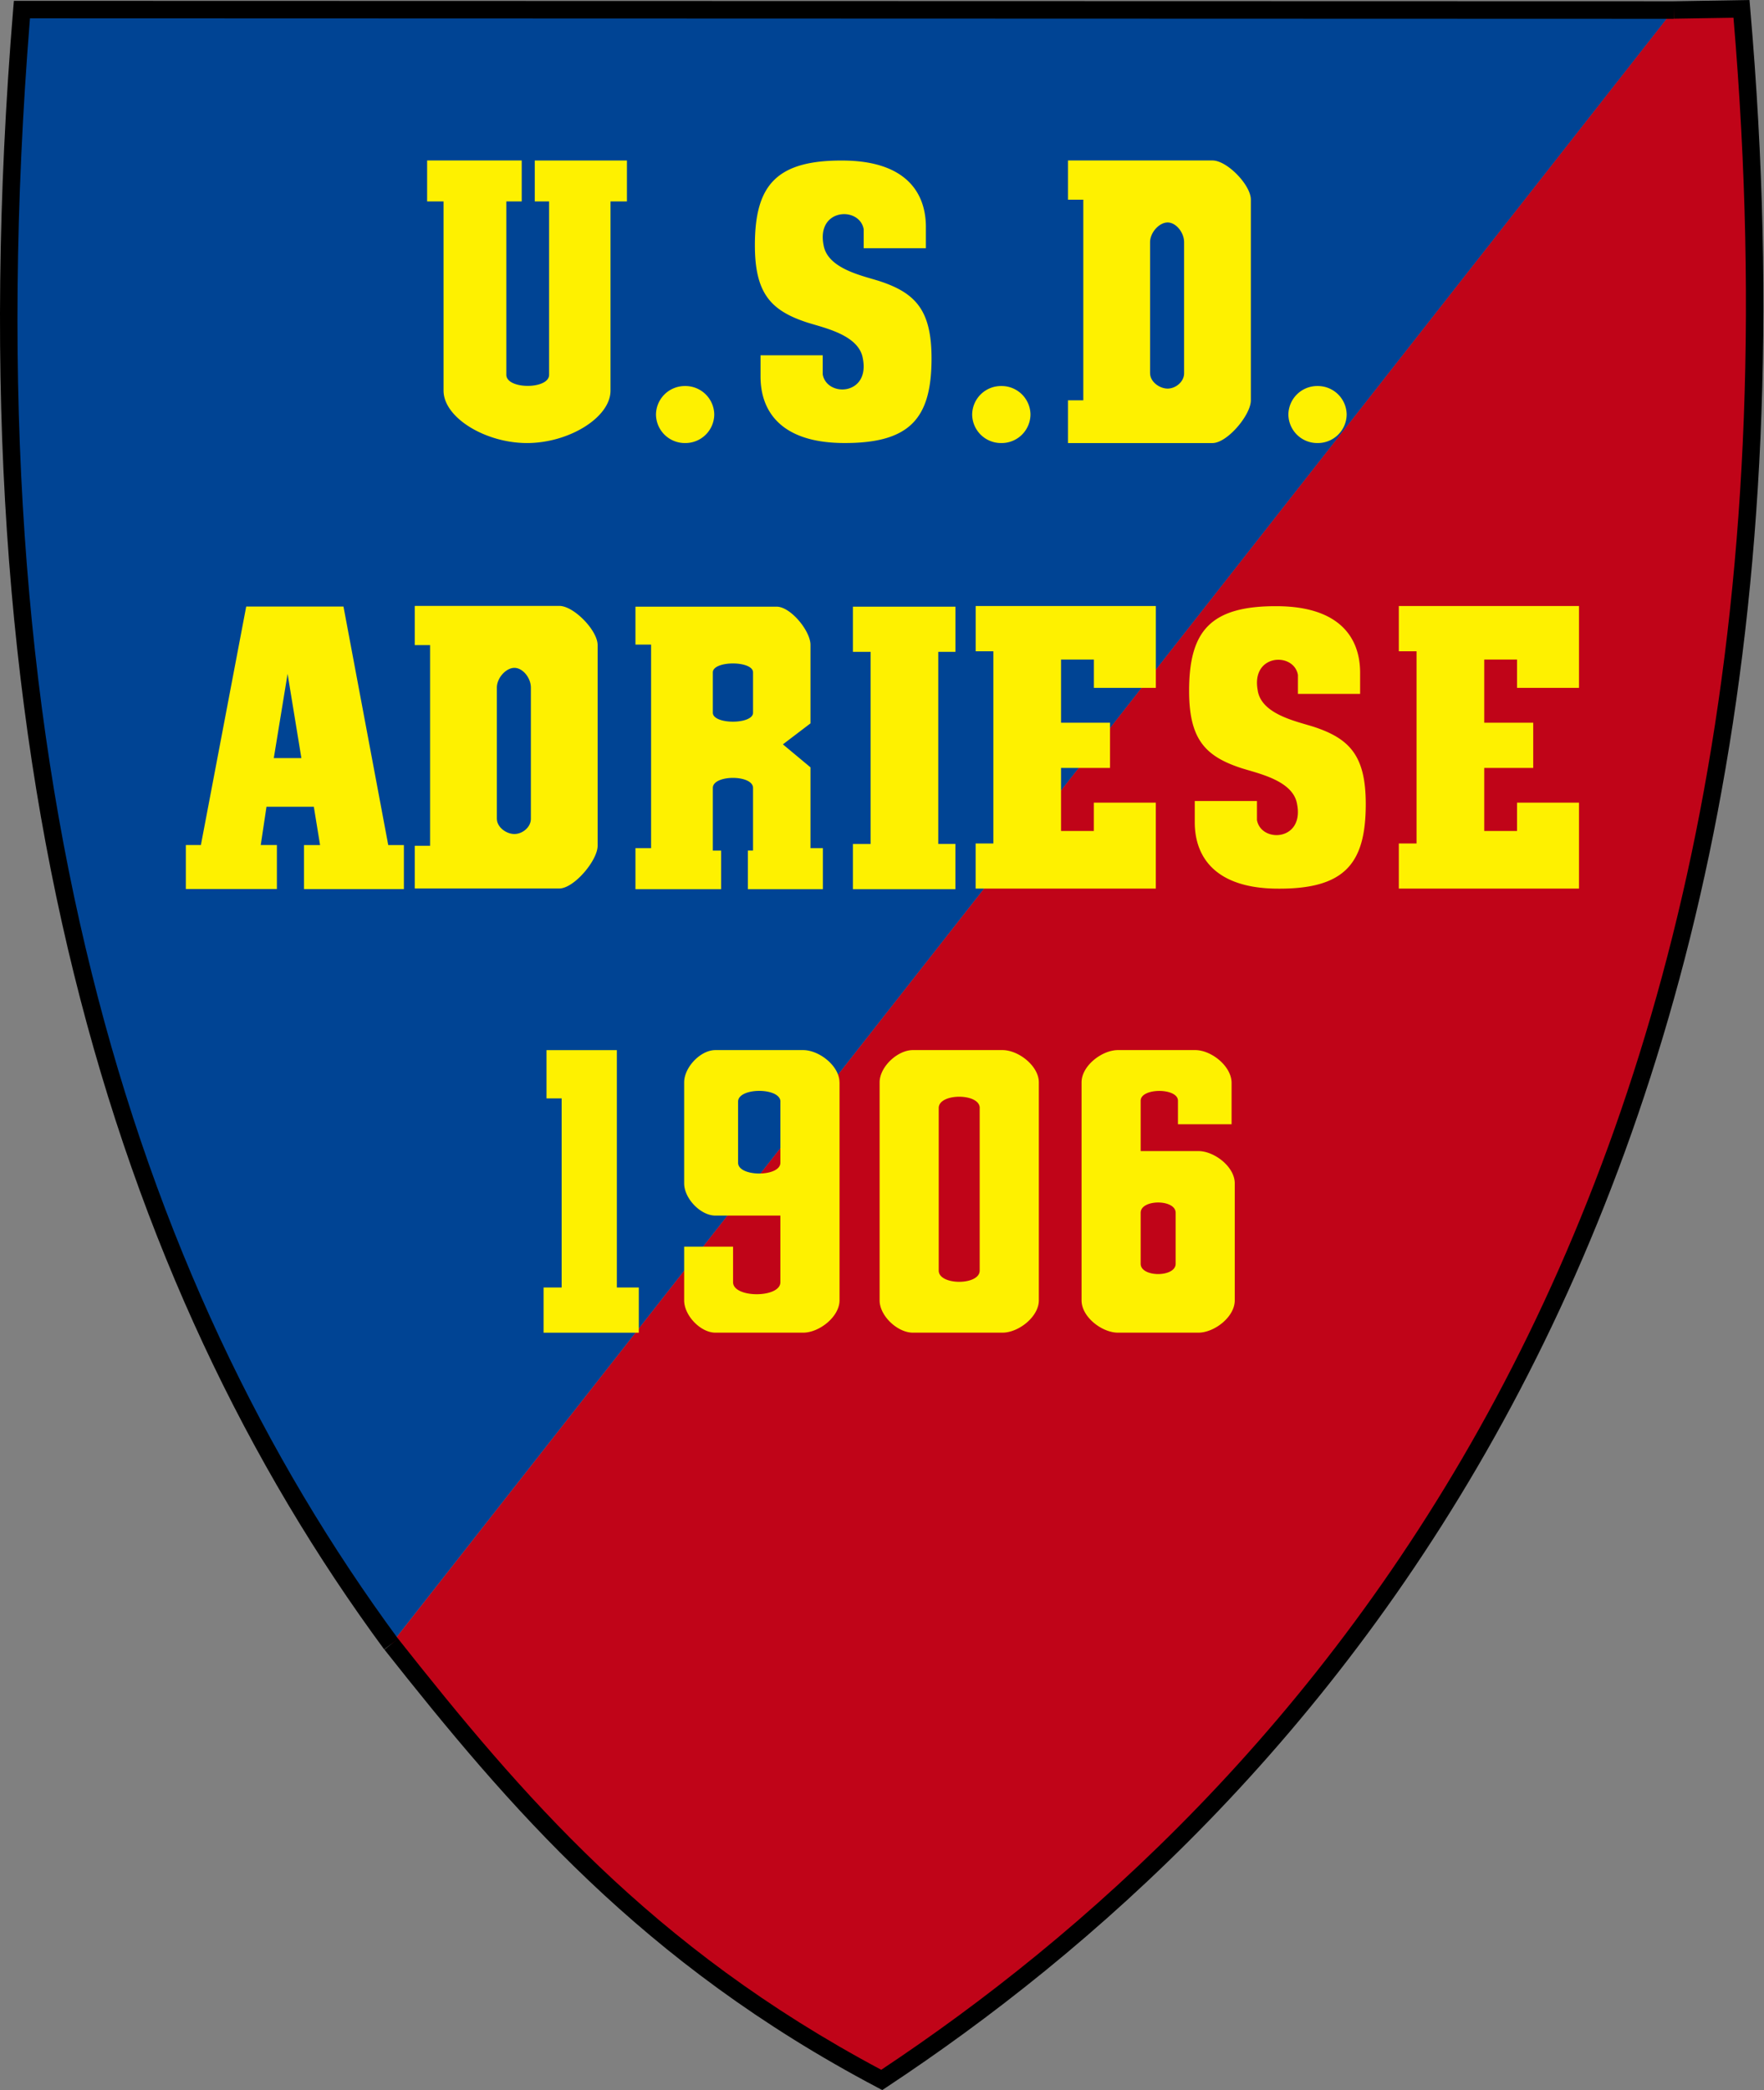
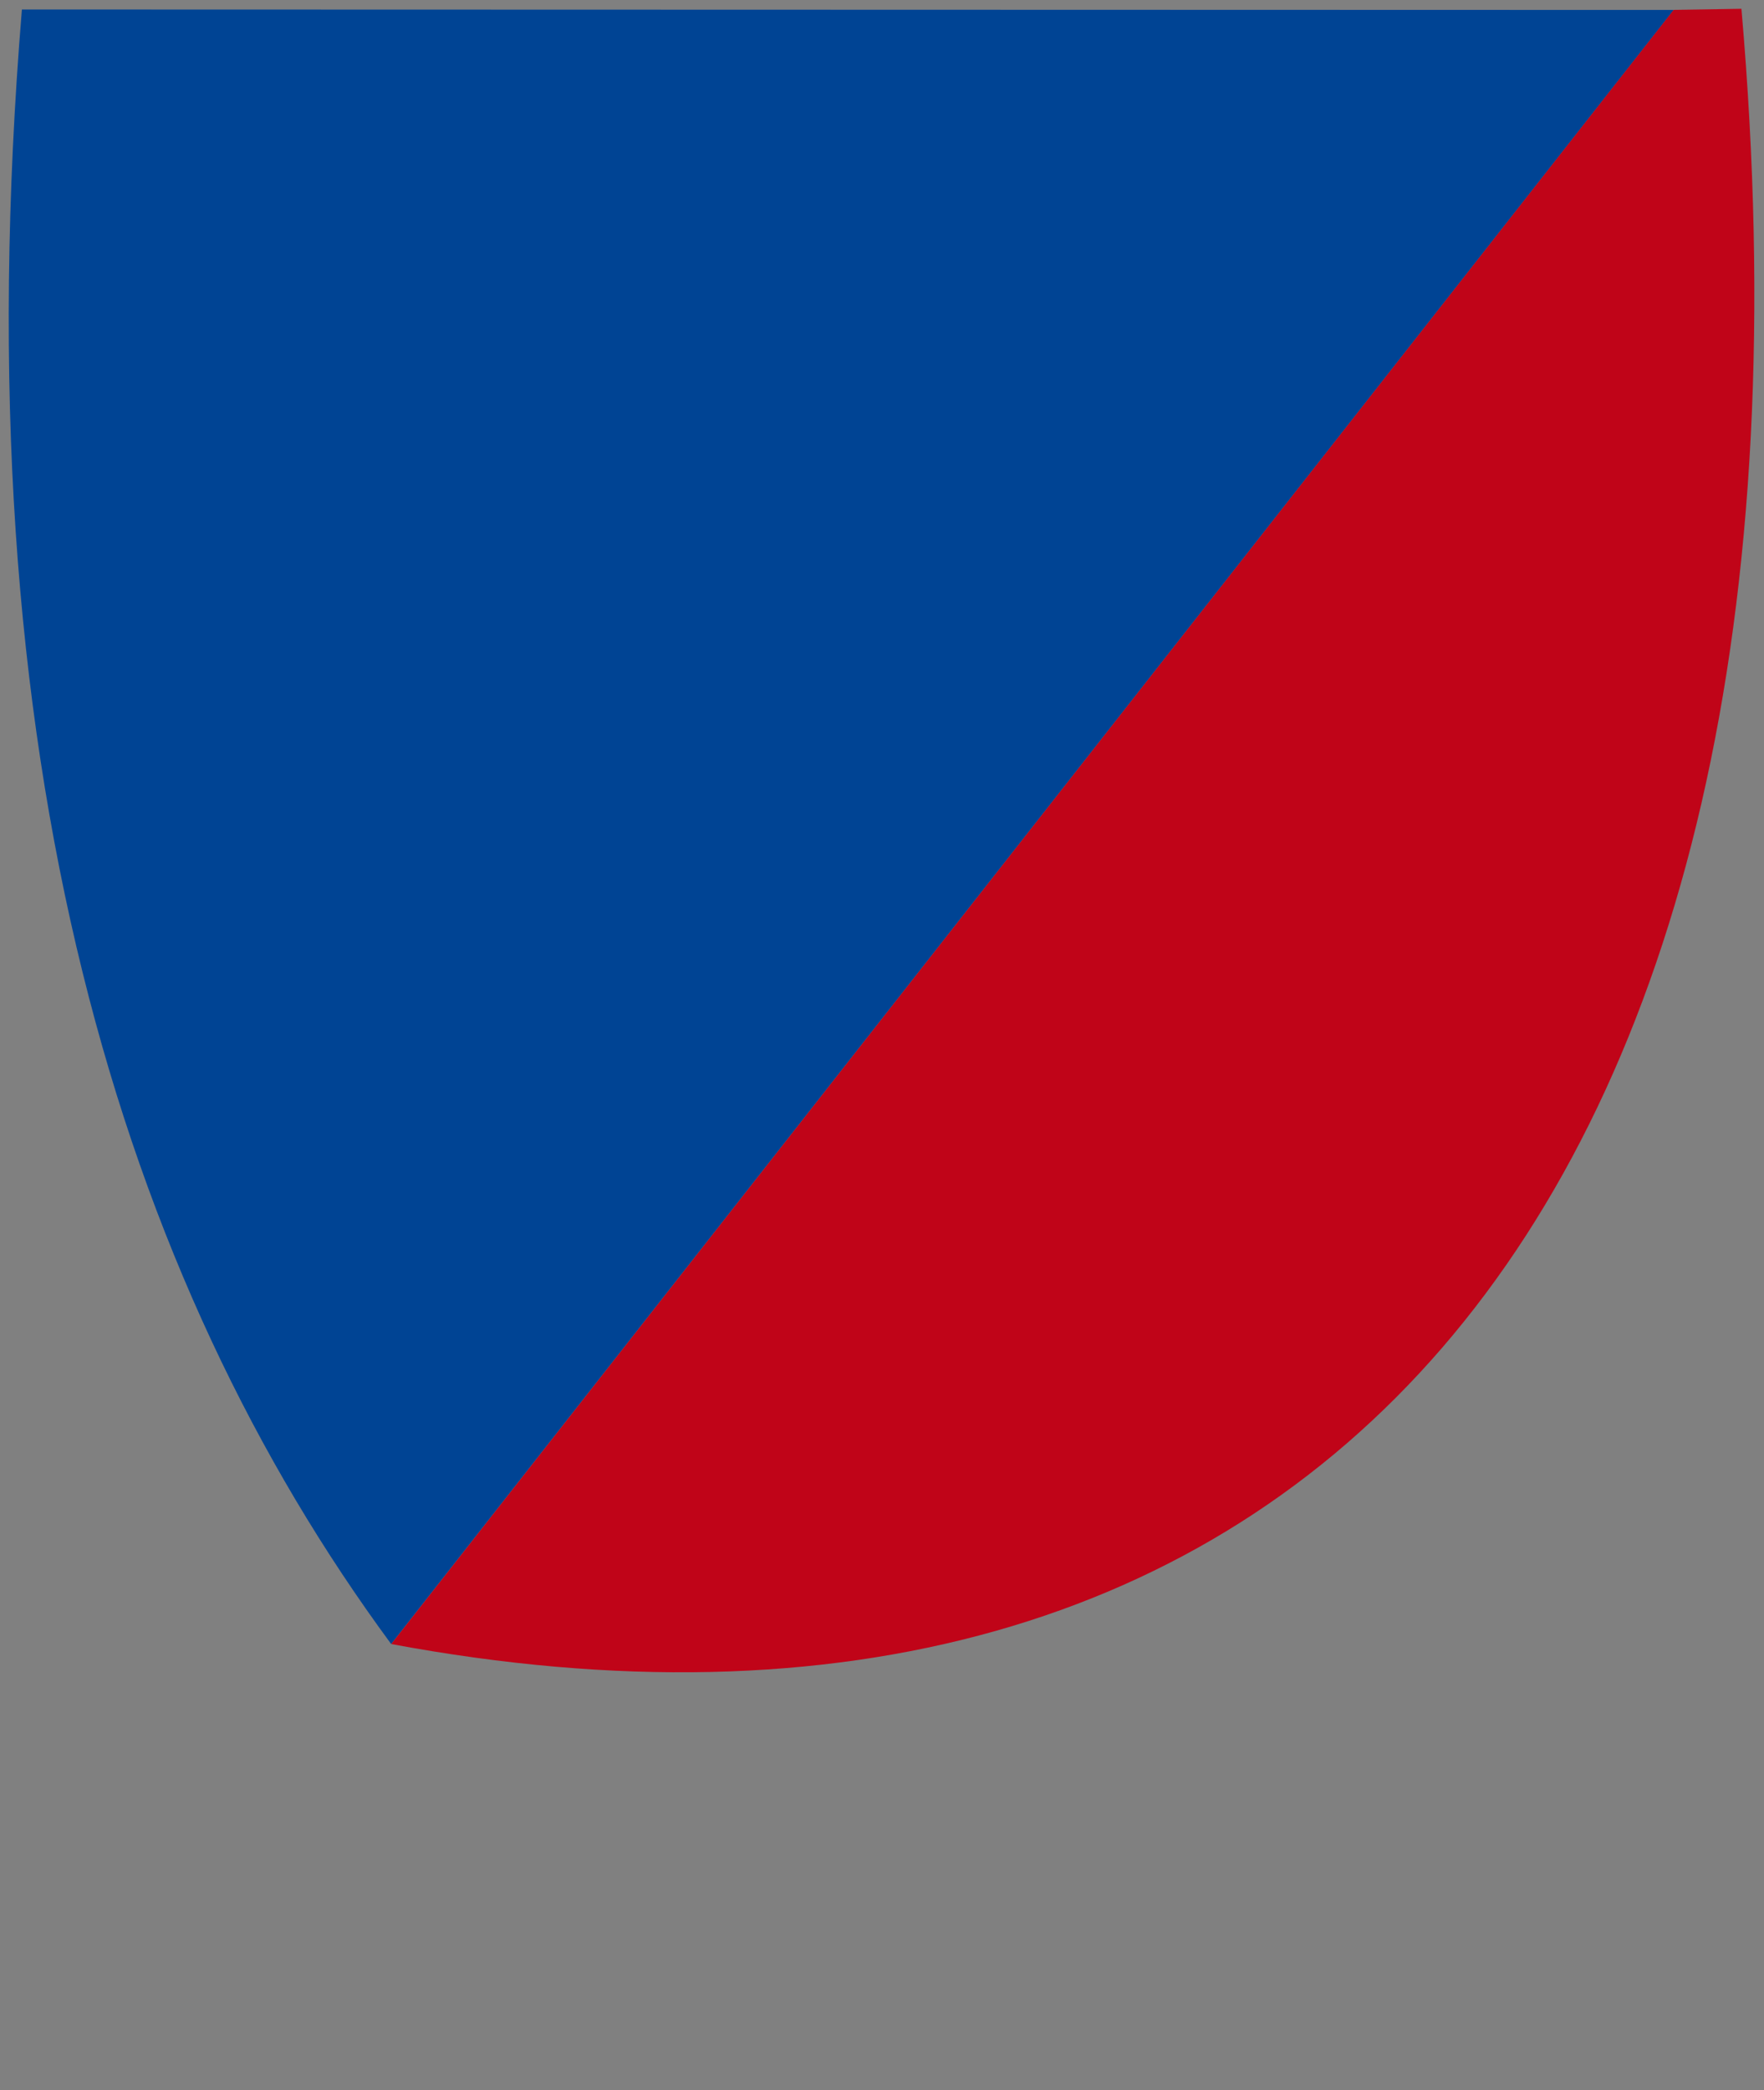
<svg xmlns="http://www.w3.org/2000/svg" width="422" height="500" fill="none">
  <rect width="100%" height="100%" fill="#808080" stroke="none" />
  <path fill="#004494" d="M400.4 2.38 5.24 2.27C-9.58 182.1 29.22 305.92 93.58 393.3" />
-   <path fill="#C00418" d="M93.6 393.3c29.7 37.56 61.1 74.6 117.34 104.27C308.1 433.36 442.06 294.38 416.6 2.1l-16.21.26" />
-   <path fill="#000" fill-rule="evenodd" d="M3.32.2 400.4.3V4.5L7.17 4.38C-7.2 182.78 31.48 305.5 95.27 392.09l-3.37 2.48C27.18 306.7-11.7 182.35 3.16 2.1L3.32.2Z" clip-rule="evenodd" />
-   <path fill="#000" fill-rule="evenodd" d="m418.53 0 .16 1.94c12.76 146.5-14.43 254.72-57.1 334.42-42.65 79.68-100.7 130.71-149.5 162.96l-1.03.68-1.1-.58c-56.64-29.88-88.26-67.2-118-104.8l3.27-2.6c29.46 37.25 60.43 73.77 115.59 103.13 48.16-32 105.15-82.4 147.1-160.76 42.05-78.56 69.06-185.36 56.78-330.15l-14.27.23-.06-4.17 18.16-.3Z" clip-rule="evenodd" />
-   <path fill="#FEF100" d="M142.97 202.33c0 3.52-5.66 10.22-9.17 10.22H99.22v-10.22h3.67v-48h-3.67v-9.38h34.58c3.48 0 9.17 5.87 9.17 9.38v48Zm-24.1-6.45c0 2 2.25 3.64 4.19 3.64 1.93 0 3.94-1.63 3.94-3.64V164.5c0-2.34-1.94-4.73-3.94-4.73s-4.2 2.4-4.2 4.73v31.37ZM233.4 212.6v-10.82h4.24V155.8h-4.23v-10.82h43.1v19.58h-14.82v-6.78h-7.86v15.11h11.72v10.82h-11.72v15.08h7.85v-6.78h14.82v20.57h-43.1ZM65.5 181.36h6.6l-3.3-20.16-3.3 20.16ZM75.07 193H63.75l-1.37 9.15h3.86v10.53H44.46v-10.53h3.6L58.9 145.1h23.27l10.71 57.07h3.74v10.53h-23.9v-10.53h3.85l-1.49-9.15ZM172.51 212.72h-20.49v-9.82h3.74v-48.7h-3.74v-9.07h33.77c3.33 0 8.05 5.75 8.1 9.08v18.84l-6.6 5.02 6.6 5.5v19.33h2.97v9.82h-17.95v-9.25h1.24V188.5c0-3.21-9.62-3.21-9.62 0v14.98h1.98v9.25Zm-1.98-42.22c0 2.86 9.62 2.86 9.62 0v-9.64c0-2.86-9.62-2.86-9.62 0v9.64ZM224.46 201.9h4.1v10.82h-24.52v-10.81h4.23v-45.97h-4.23v-10.81h24.53v10.81h-4.11v45.97ZM127.93 38.4h22.05v9.79h-3.93v45.26c0 6.44-9.98 12.54-19.97 12.54-9.99 0-19.97-6.1-19.97-12.54V48.19h-3.93v-9.8h22.63v9.8h-3.68v41.47c0 3.54 10.23 3.54 10.23 0V48.19h-3.43v-9.8ZM299.24 95.77c0 3.52-5.66 10.22-9.17 10.22h-34.58V95.77h3.67v-48h-3.67v-9.38h34.58c3.48 0 9.17 5.87 9.17 9.37v48Zm-24.1-6.46c0 2.01 2.25 3.65 4.19 3.65 1.93 0 3.94-1.64 3.94-3.65V57.95c0-2.34-1.94-4.73-3.94-4.73s-4.2 2.39-4.2 4.73v31.36ZM147.57 251.21V308h5.25v10.82h-22.78V308h4.32v-45.24h-3.62v-11.54h16.83ZM186.7 263.54c0-3.43-10.13-3.43-10.13 0v14.62c0 3.44 10.12 3.44 10.12 0v-14.62Zm14.14-4.6v52.14c0 3.93-4.86 7.73-8.7 7.73h-21c-3.55 0-7.47-4.11-7.47-7.73v-12.84h11.7v8.5c0 3.83 11.32 3.83 11.32 0V290.8h-15.56c-3.54 0-7.46-4.1-7.46-7.72v-24.14c0-3.62 3.92-7.73 7.46-7.73h21c3.85 0 8.7 3.8 8.7 7.73ZM234.38 265.06c0-3.59-9.81-3.59-9.81 0v38.9c0 3.58 9.8 3.58 9.8 0v-38.9Zm14.14 46.02c0 3.93-4.85 7.73-8.7 7.73h-21.44c-3.66 0-7.95-4-7.95-7.73v-52.14c0-3.74 4.29-7.73 7.95-7.73h21.44c3.85 0 8.7 3.8 8.7 7.73v52.14ZM272.88 302.33c0 3.28 8.37 3.28 8.37 0v-12.2c0-3.28-8.37-3.28-8.37 0v12.2Zm-14.14 8.75v-52.14c0-3.99 4.9-7.73 8.7-7.73h18.49c3.8 0 8.6 3.75 8.7 7.73v10.01H281.8v-5.63c0-3.12-8.92-3.12-8.92 0v12.05h13.81c3.8 0 8.7 3.74 8.7 7.72v28c0 3.98-4.9 7.72-8.7 7.72h-19.25c-3.8 0-8.7-3.74-8.7-7.73ZM163.9 105.99a6.9 6.9 0 0 0 6.97-6.82 6.9 6.9 0 0 0-6.97-6.82 6.9 6.9 0 0 0-6.97 6.82 6.9 6.9 0 0 0 6.97 6.82ZM239.54 105.99a6.9 6.9 0 0 0 6.98-6.82 6.9 6.9 0 0 0-6.98-6.82 6.9 6.9 0 0 0-6.97 6.82 6.9 6.9 0 0 0 6.97 6.82ZM315.19 105.99a6.9 6.9 0 0 0 6.97-6.82 6.9 6.9 0 0 0-6.97-6.82 6.9 6.9 0 0 0-6.97 6.82 6.9 6.9 0 0 0 6.97 6.82ZM334.64 212.6v-10.82h4.24V155.8h-4.24v-10.82h43.1v19.58h-14.82v-6.78h-7.85v15.11h11.72v10.82h-11.72v15.08h7.85v-6.78h14.82v20.57h-43.1ZM300.9 165.23c-1.73-8.85 8.63-9.3 9.6-3.78V166h14.88v-5.07c0-8.53-5.1-15.77-19.62-15.91-16.23-.16-21.29 5.96-21.29 20.26 0 11.4 3.74 15.54 12.18 18.37 3.92 1.32 12.7 2.91 13.65 8.73 1.73 8.86-8.63 9.3-9.6 3.79v-4.55h-14.88v5.06c0 8.53 5.1 15.77 19.62 15.91 16.23.16 21.29-5.95 21.29-20.25 0-11.4-3.75-15.55-12.18-18.38-3.92-1.31-12.7-2.9-13.66-8.73ZM197.02 58.62c-1.73-8.85 8.63-9.29 9.6-3.78v4.55h14.88v-5.07c0-8.52-5.1-15.77-19.62-15.91-16.23-.16-21.29 5.96-21.29 20.26 0 11.4 3.75 15.54 12.18 18.37 3.92 1.32 12.7 2.91 13.65 8.74 1.73 8.85-8.63 9.28-9.6 3.78V85h-14.88v5.06c0 8.53 5.1 15.77 19.62 15.92 16.23.16 21.29-5.96 21.29-20.26 0-11.4-3.75-15.55-12.18-18.38-3.92-1.31-12.7-2.9-13.65-8.73Z" />
+   <path fill="#C00418" d="M93.6 393.3C308.1 433.36 442.06 294.38 416.6 2.1l-16.21.26" />
</svg>